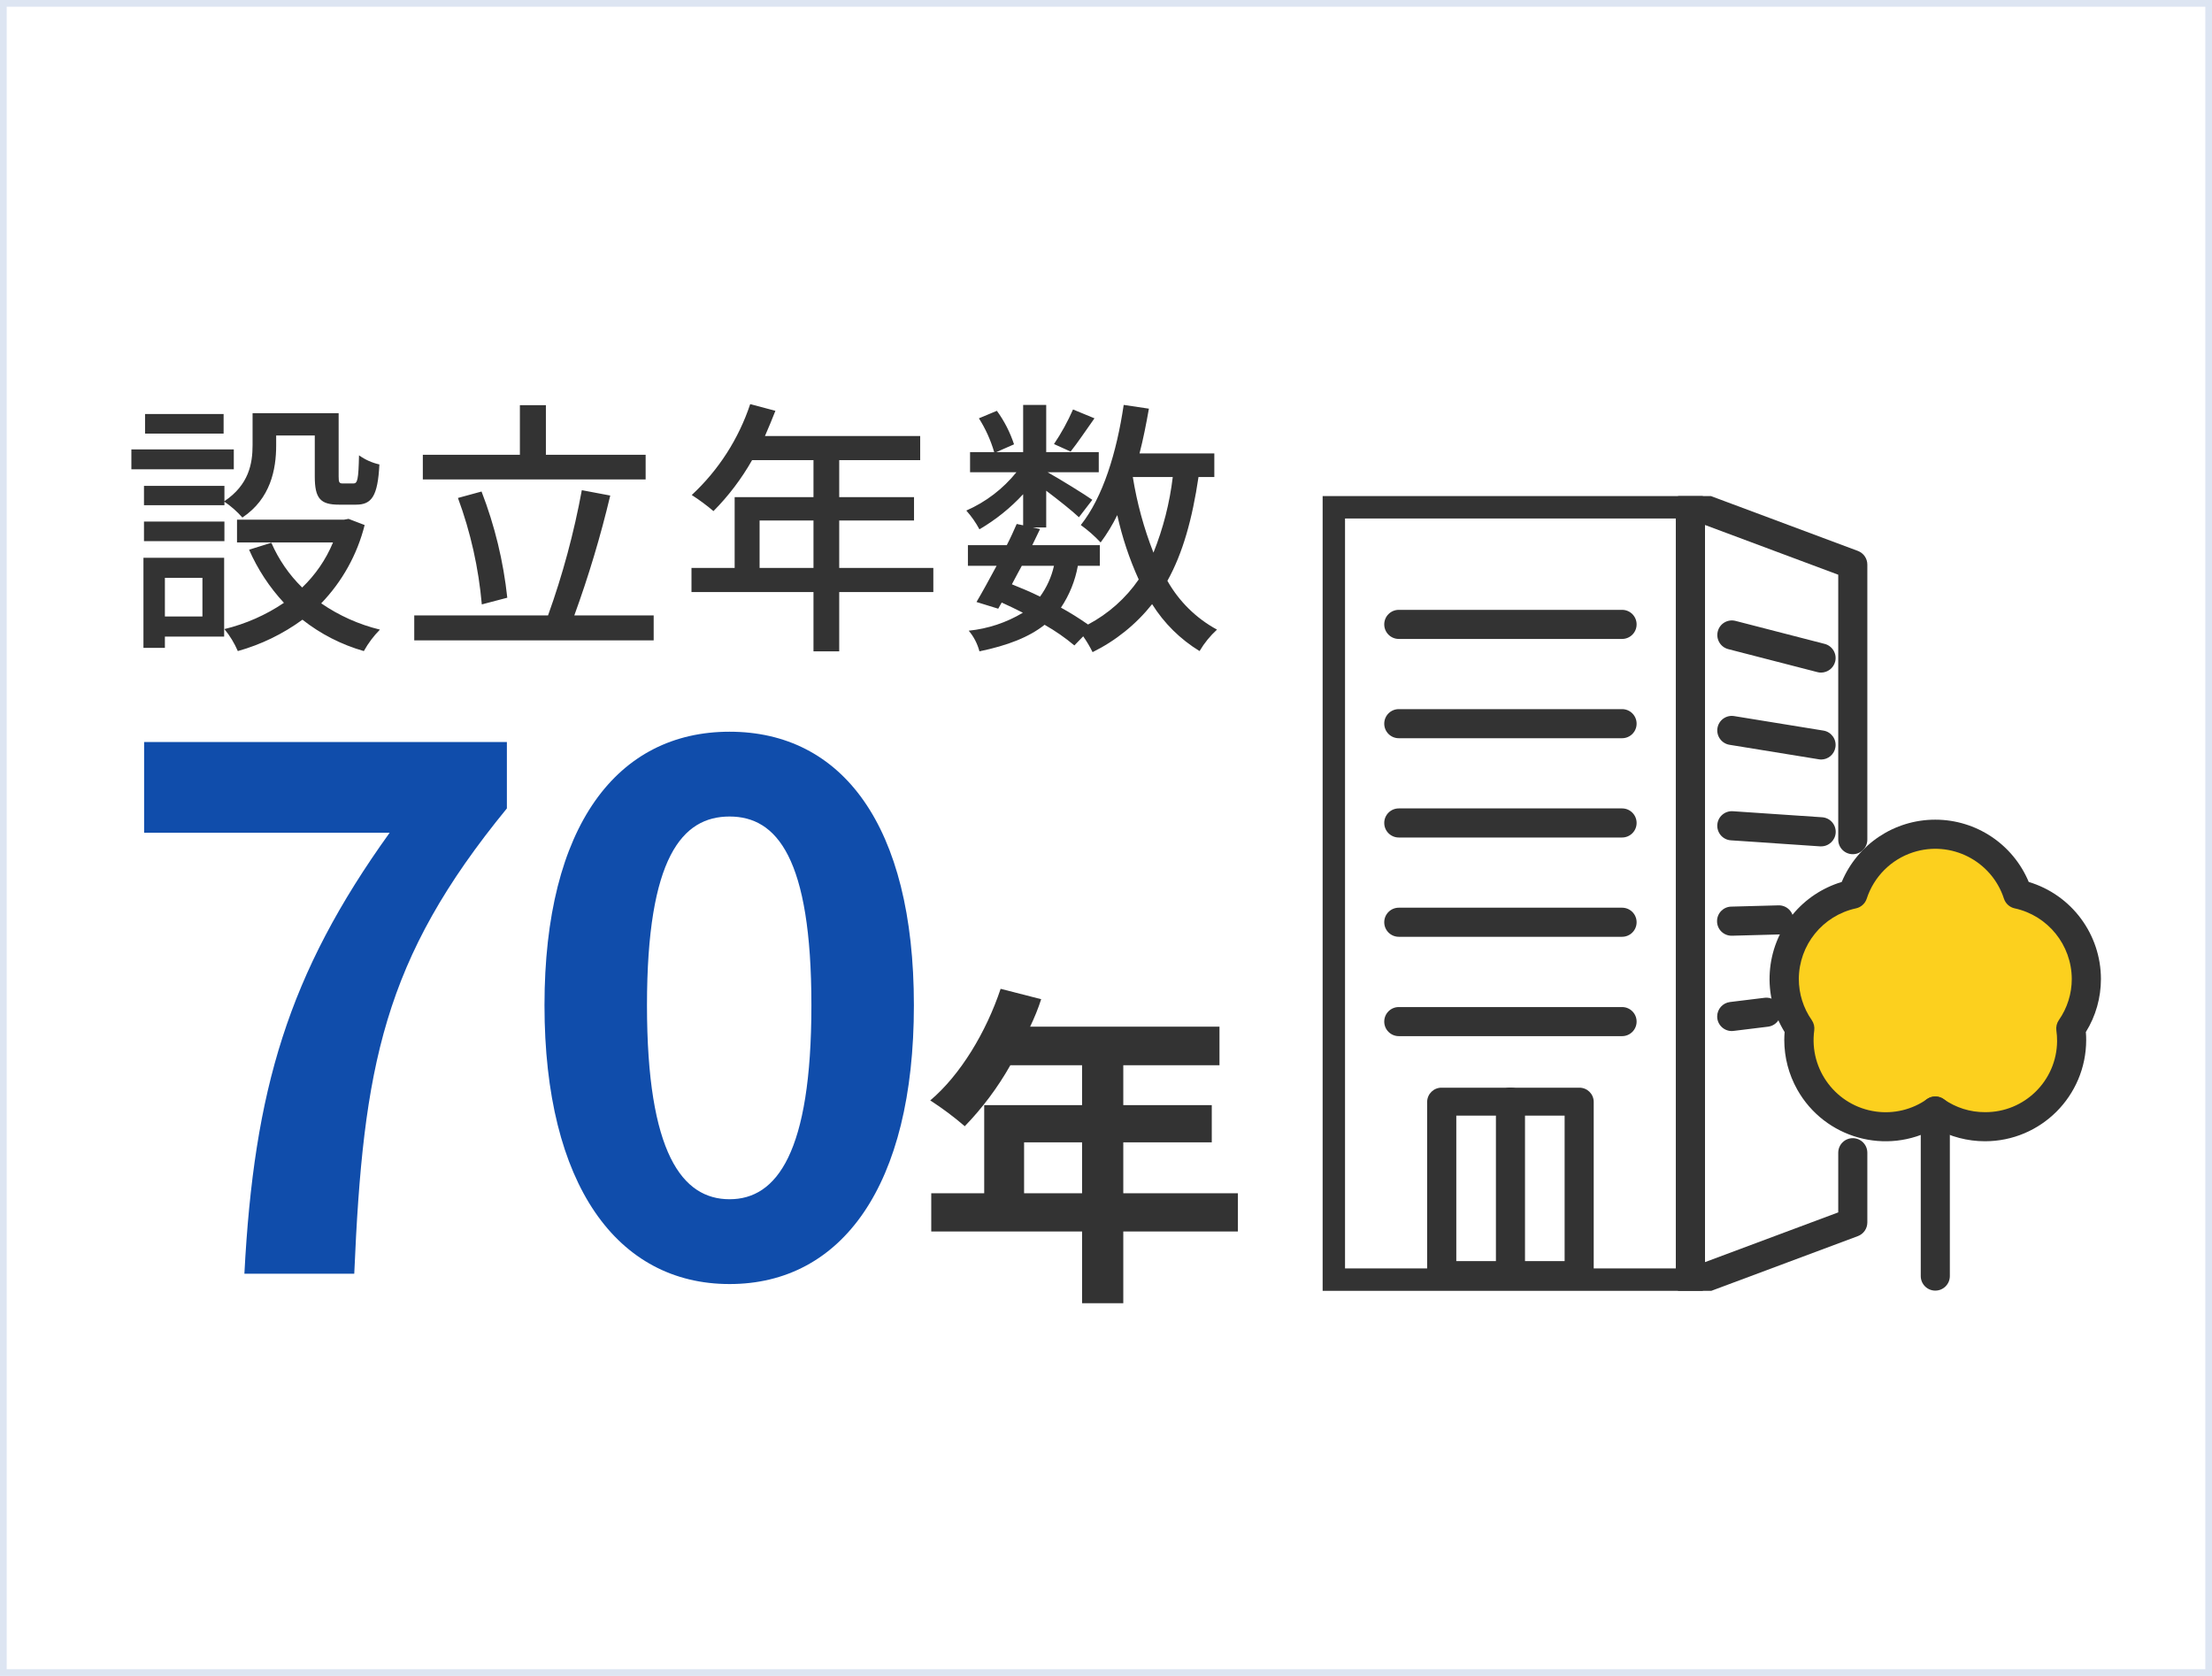
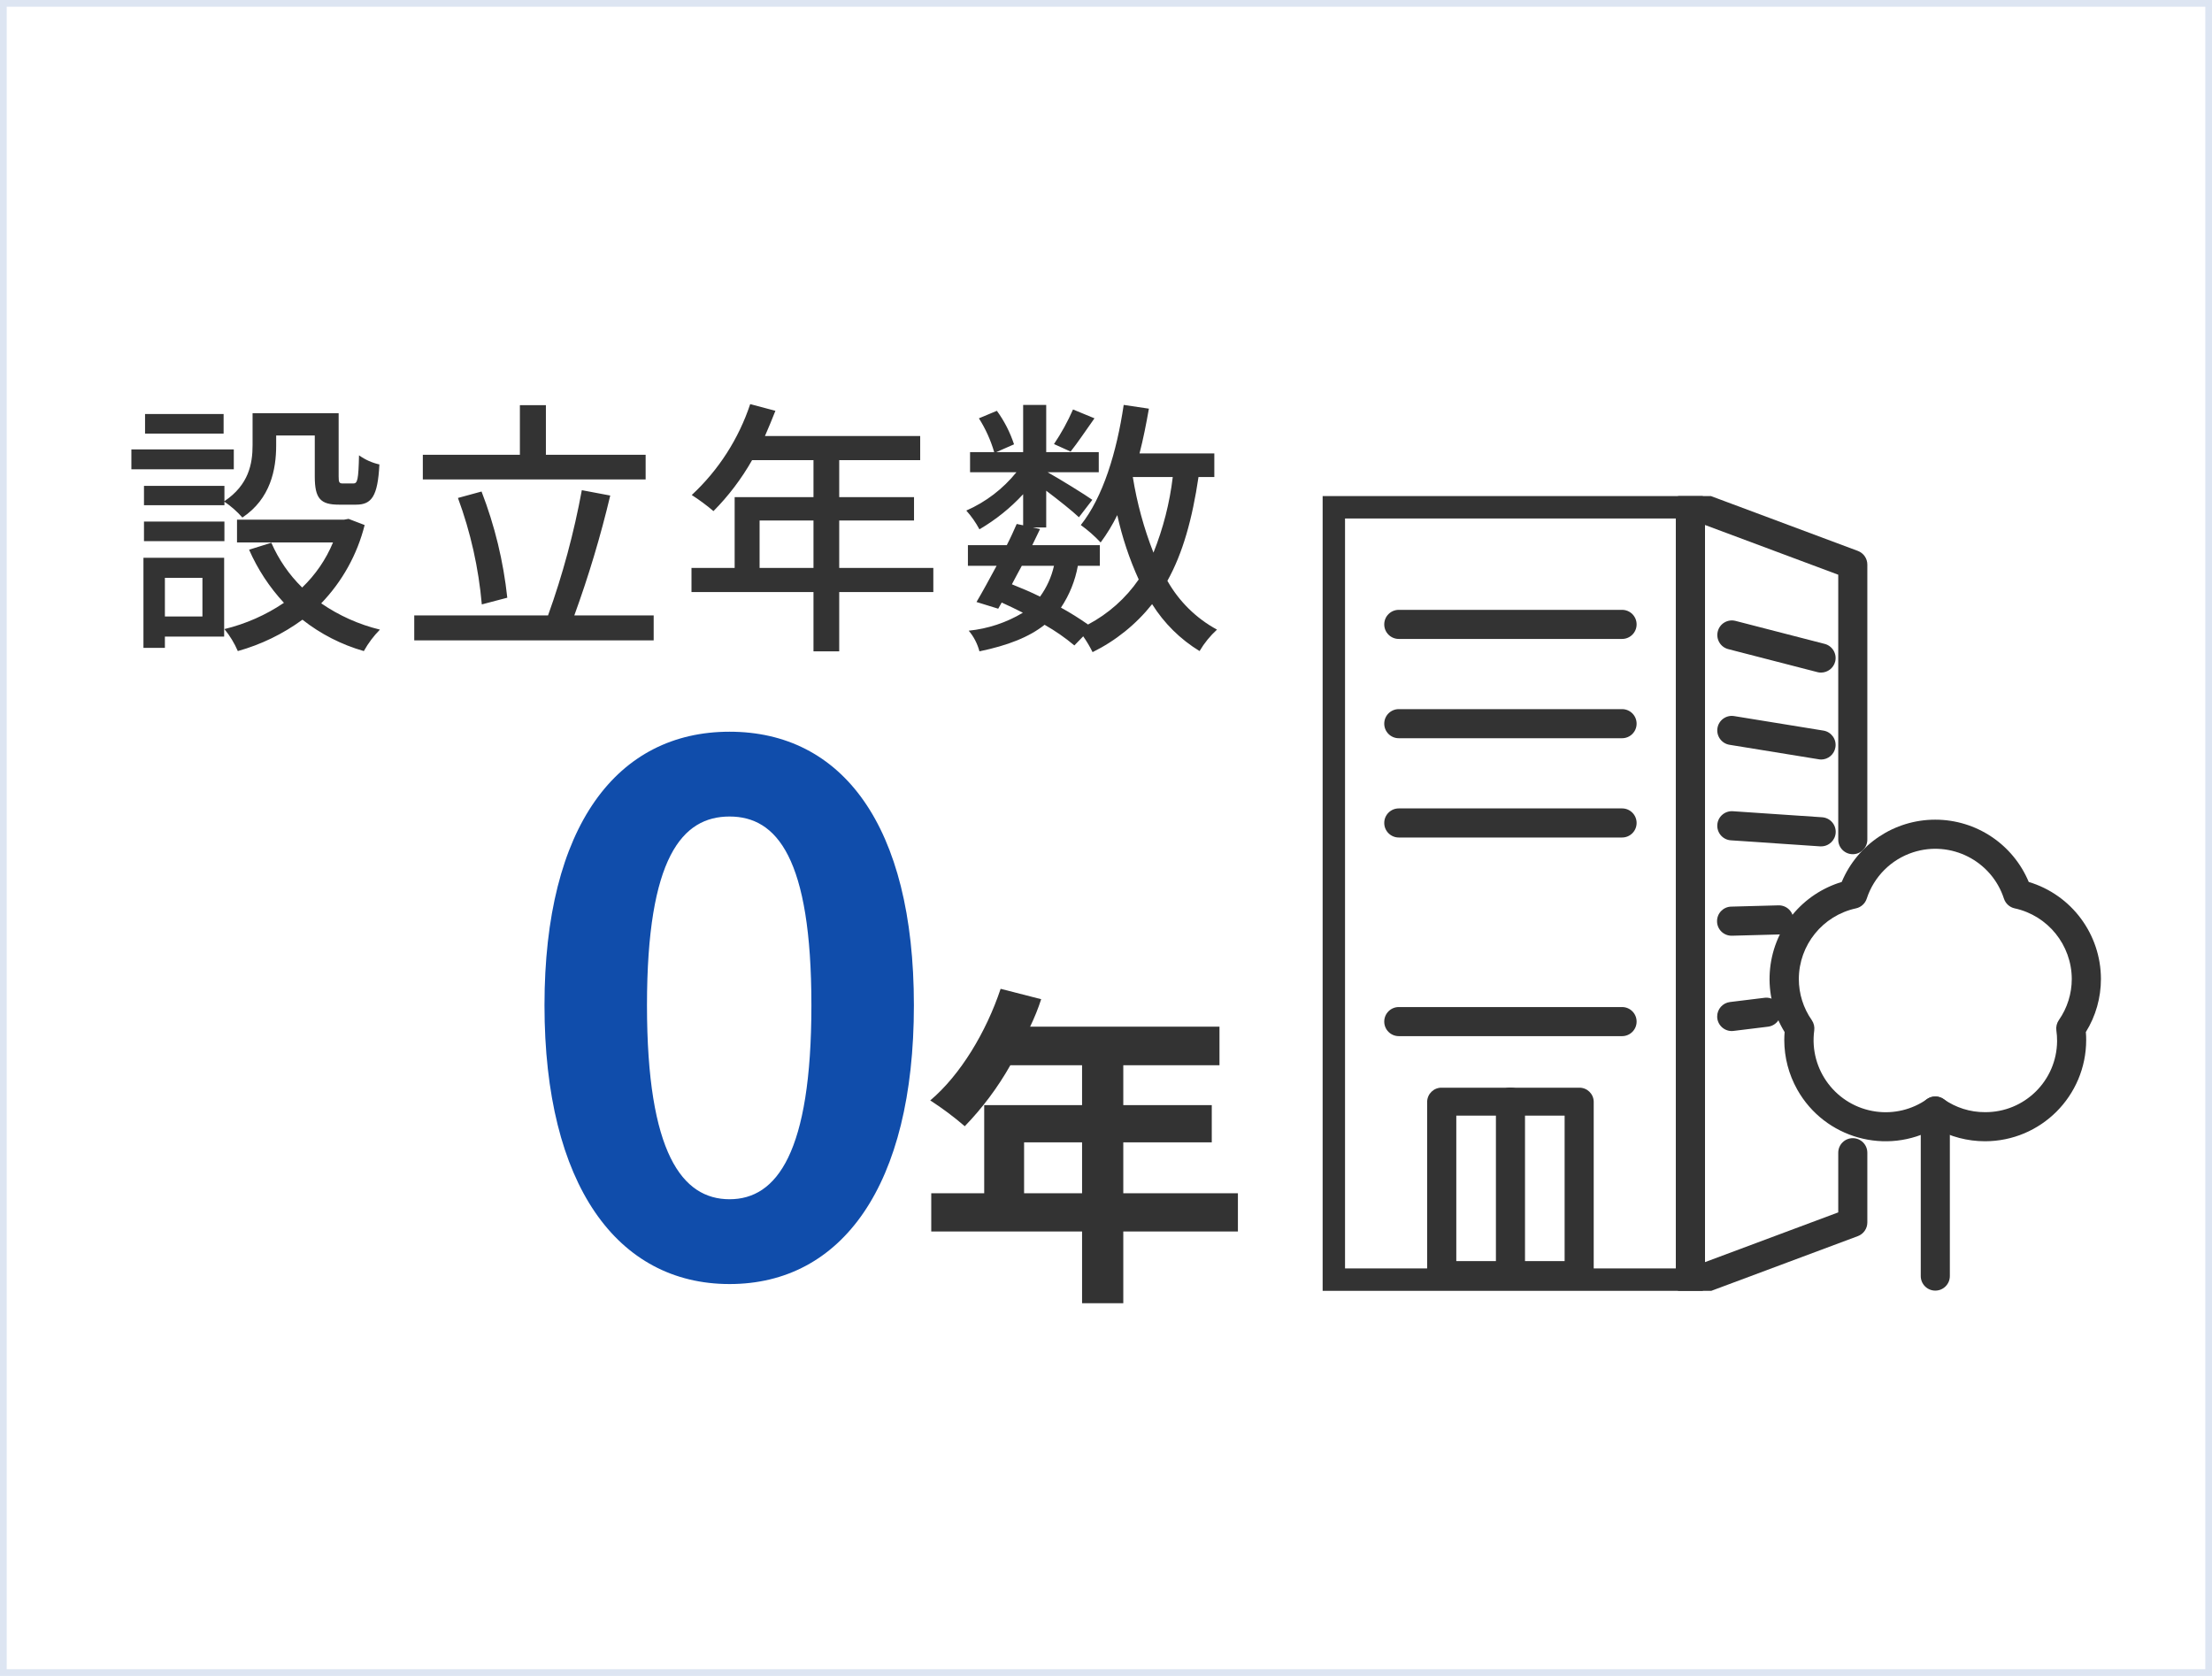
<svg xmlns="http://www.w3.org/2000/svg" id="_レイヤー_2" viewBox="0 0 330 250">
  <defs>
    <style>.cls-1{fill:#333;}.cls-1,.cls-2,.cls-3,.cls-4,.cls-5{stroke-width:0px;}.cls-2{fill:#104dab;}.cls-6{clip-path:url(#clippath);}.cls-3,.cls-7{fill:none;}.cls-4{fill:#fcd01e;}.cls-8{clip-path:url(#clippath-1);}.cls-7{stroke:#dde5f2;}.cls-5{fill:#fff;}</style>
    <clipPath id="clippath">
      <rect class="cls-3" x="197.32" y="74" width="115.09" height="118.55" />
    </clipPath>
    <clipPath id="clippath-1">
      <rect class="cls-3" x="197.32" y="74" width="115.09" height="118.55" />
    </clipPath>
  </defs>
  <g id="_レイヤー_1-2">
    <g id="_長方形_24753">
      <rect class="cls-5" width="330" height="250" />
      <rect class="cls-7" x=".5" y=".5" width="329" height="249" />
    </g>
    <path id="_パス_6201" class="cls-1" d="M152.78,178v-7.6h8.65v7.6h-8.65ZM184.68,178h-17.1v-7.6h13.2v-5.55h-13.2v-5.95h14.35v-5.75h-28.25c.64-1.33,1.2-2.7,1.65-4.1l-6.05-1.55c-2.15,6.45-6,12.85-10.5,16.65,1.8,1.16,3.53,2.45,5.15,3.85,2.64-2.73,4.93-5.79,6.8-9.1h10.7v5.95h-14.6v13.15h-7.9v5.7h22.5v10.7h6.15v-10.7h17.1v-5.7Z" />
    <path id="_パス_6196" class="cls-1" d="M33.48,72.48h-12v2.88h12v-.52c.99.67,1.89,1.46,2.68,2.36,4.2-2.8,5.04-7.16,5.04-10.76v-1.48h5.76v6.12c0,3.28.84,4.2,3.6,4.2h2.56c2.32,0,3.24-1.24,3.48-6-1.09-.24-2.13-.71-3.04-1.36-.08,3.68-.24,4.2-.84,4.2h-1.56c-.56,0-.64-.16-.64-1.08v-9.4h-12.84v4.76c0,2.76-.56,5.92-4.2,8.36v-2.28ZM21.48,80.72h12v-2.92h-12v2.92ZM33.36,61.76h-11.72v2.92h11.72v-2.92ZM34.88,67.04h-15.28v2.96h15.28v-2.96ZM30.2,86.2v5.76h-5.6v-5.76h5.6ZM33.44,83.2h-12.04v13.44h3.2v-1.68h8.84v-11.76ZM52,77.4l-.68.12h-15.96v3.4h14.32c-1.05,2.54-2.62,4.82-4.6,6.72-1.95-1.91-3.51-4.18-4.6-6.68l-3.32,1.04c1.28,2.91,3.03,5.59,5.2,7.92-2.7,1.83-5.71,3.15-8.88,3.92.82.99,1.49,2.1,2,3.28,3.47-.97,6.73-2.55,9.64-4.68,2.72,2.14,5.83,3.73,9.16,4.68.65-1.17,1.46-2.25,2.4-3.2-3.13-.76-6.1-2.09-8.76-3.92,3.14-3.26,5.38-7.29,6.48-11.68l-2.4-.92ZM96.32,67.84h-14.88v-7.4h-3.88v7.4h-14.48v3.68h33.24v-3.68ZM75.68,89.16c-.58-5.43-1.87-10.75-3.84-15.84l-3.52.96c1.89,5.11,3.08,10.45,3.56,15.88l3.8-1ZM85.68,91.8c2.13-5.85,3.92-11.82,5.36-17.88l-4.24-.8c-1.17,6.35-2.85,12.6-5.04,18.68h-19.96v3.72h35.72v-3.72h-11.84ZM113.32,84.72v-7.08h8.04v7.08h-8.04ZM139.24,84.72h-14.04v-7.08h11.16v-3.48h-11.16v-5.52h12.08v-3.6h-23.16c.52-1.2,1.08-2.52,1.56-3.76l-3.76-1c-1.72,5.18-4.72,9.85-8.72,13.56,1.13.73,2.22,1.53,3.24,2.4,2.25-2.27,4.18-4.82,5.76-7.6h9.16v5.52h-11.76v10.56h-6.44v3.6h18.2v8.84h3.84v-8.84h14.04v-3.6ZM160.08,61.08c-.79,1.8-1.74,3.53-2.84,5.16l2.48,1.12c1-1.24,2.28-3.16,3.56-4.96l-3.2-1.32ZM174.96,71.16c-.46,3.87-1.43,7.66-2.88,11.28-1.43-3.64-2.46-7.42-3.08-11.28h5.96ZM157.24,84.4c-.37,1.66-1.08,3.22-2.08,4.6-1.36-.68-2.8-1.28-4.2-1.84.48-.88.96-1.84,1.48-2.76h4.8ZM181.16,71.16v-3.52h-11.16c.56-2.16,1-4.4,1.4-6.68l-3.76-.56c-1.04,7.04-3.08,13.76-6.4,17.92,1.07.77,2.06,1.64,2.96,2.6.95-1.28,1.78-2.65,2.48-4.08.73,3.3,1.8,6.52,3.2,9.6-1.94,2.82-4.54,5.12-7.56,6.72-1.3-.91-2.65-1.76-4.04-2.52,1.26-1.88,2.12-4.01,2.52-6.24h3.28v-3.08h-10.08c.4-.84.8-1.64,1.16-2.4l-1.08-.24h2v-5.48c1.8,1.36,3.92,3.04,4.88,3.96l2-2.6c-1-.72-4.88-3.12-6.68-4.12h7.64v-3h-7.84v-7.04h-3.44v7.04h-4l2.64-1.16c-.59-1.79-1.45-3.48-2.56-5l-2.68,1.12c.99,1.56,1.76,3.26,2.28,5.04h-3.6v3h6.92c-2,2.48-4.56,4.44-7.48,5.72.76.85,1.42,1.79,1.96,2.8,2.42-1.42,4.62-3.18,6.52-5.24v4.64l-.96-.2c-.44,1-.92,2.08-1.48,3.16h-5.8v3.08h4.28c-1.08,2-2.12,3.92-3,5.4l3.24,1,.52-.92c1.08.48,2.12,1,3.16,1.52-2.46,1.48-5.22,2.39-8.08,2.68.76.89,1.3,1.95,1.6,3.08,4.24-.88,7.4-2.12,9.72-3.96,1.57.89,3.06,1.92,4.44,3.08l1.32-1.36c.53.75.99,1.54,1.4,2.36,3.45-1.7,6.49-4.15,8.88-7.16,1.78,2.85,4.21,5.25,7.08,7,.7-1.19,1.58-2.27,2.6-3.2-3.1-1.68-5.67-4.21-7.4-7.28,2.32-4.16,3.72-9.28,4.64-15.48h2.36Z" />
    <g id="_グループ_11830">
      <g id="_グループ_11828">
        <g class="cls-6">
          <g id="_グループ_11827">
            <path id="_長方形_24824" class="cls-1" d="M198.48,72.99h53.71c1.2,0,2.17.97,2.17,2.17,0,0,0,0,0,0v116.22c0,1.2-.97,2.17-2.17,2.17h-53.71c-1.2,0-2.17-.97-2.17-2.17v-116.22c0-1.2.97-2.17,2.17-2.17ZM250.02,77.34h-49.36v111.87h49.36v-111.87Z" />
          </g>
        </g>
      </g>
-       <path id="_パス_6181" class="cls-4" d="M276.45,133.87s2.24-12.58,12.08-10.34,11.46,10.34,11.46,10.34l7.1,3.61,3.49,5.98-.62,6.85-1.25,3.24-1.62,8.34-4.36,3.86c-1.48.72-3.02,1.3-4.61,1.74-1.12.12-7.72,0-7.72,0l-1.87-1.74-6.6,1.74h-4.73l-6.35-3.86s-1.99-3.99-1.99-4.36v-5.73l-1.99-4.11v-4.98s1-4.86,1.99-5.48,5.11-3.74,5.11-3.74l2.49-1.37Z" />
      <path id="_線_7" class="cls-1" d="M241.99,95.31h-33.31c-1.2,0-2.17-.97-2.17-2.17s.97-2.17,2.17-2.17h33.31c1.2,0,2.17.97,2.17,2.17s-.97,2.17-2.17,2.17Z" />
      <path id="_線_8" class="cls-1" d="M241.99,110.12h-33.31c-1.2,0-2.17-.97-2.17-2.17s.97-2.17,2.17-2.17h33.31c1.2,0,2.17.97,2.17,2.17s-.97,2.17-2.17,2.17Z" />
      <path id="_線_9" class="cls-1" d="M241.99,124.93h-33.31c-1.2,0-2.17-.97-2.17-2.17s.97-2.17,2.17-2.17h33.31c1.2,0,2.17.97,2.17,2.17s-.97,2.17-2.17,2.17Z" />
-       <path id="_線_10" class="cls-1" d="M241.99,139.74h-33.31c-1.2,0-2.17-.97-2.17-2.17s.97-2.17,2.17-2.17h33.31c1.2,0,2.17.97,2.17,2.17s-.97,2.17-2.17,2.17Z" />
      <path id="_線_11" class="cls-1" d="M241.99,154.56h-33.31c-1.2,0-2.17-.97-2.17-2.17s.97-2.17,2.17-2.17h33.31c1.2,0,2.17.97,2.17,2.17s-.97,2.17-2.17,2.17Z" />
      <g class="cls-8">
        <g id="_グループ_11829">
          <path id="_パス_6181-2" class="cls-1" d="M252.19,193.56c-1.2,0-2.17-.97-2.17-2.17v-116.22c0-1.2.97-2.17,2.17-2.17.26,0,.52.05.76.14l24.22,9.04c.85.32,1.41,1.13,1.41,2.04v41.03c0,1.2-.97,2.17-2.17,2.17s-2.17-.97-2.17-2.17h0v-39.52l-19.88-7.42v109.96l19.88-7.42v-8.9c0-1.2.97-2.17,2.17-2.17s2.17.97,2.17,2.17v10.4c0,.91-.56,1.72-1.41,2.04l-24.22,9.04c-.24.09-.5.14-.76.15Z" />
        </g>
      </g>
      <path id="_線_12" class="cls-1" d="M271.67,100.33c-.18,0-.37-.02-.54-.07l-13.3-3.43c-1.16-.3-1.86-1.48-1.56-2.65s1.48-1.86,2.65-1.56l13.3,3.43c1.16.3,1.86,1.49,1.56,2.65-.25.96-1.11,1.62-2.1,1.63h0Z" />
      <path id="_線_13" class="cls-1" d="M271.67,113.29c-.12,0-.24,0-.35-.03l-13.3-2.16c-1.18-.19-1.99-1.31-1.8-2.49.19-1.18,1.31-1.99,2.5-1.79l13.3,2.16c1.19.19,1.99,1.3,1.8,2.49-.17,1.06-1.08,1.83-2.15,1.83Z" />
      <path id="_線_14" class="cls-1" d="M271.67,126.25s-.1,0-.15,0l-13.3-.9c-1.2-.08-2.1-1.12-2.02-2.32.08-1.2,1.12-2.1,2.32-2.02l13.3.9c1.2.07,2.11,1.1,2.04,2.3-.07,1.15-1.03,2.05-2.18,2.04h0Z" />
      <path id="_線_15" class="cls-1" d="M258.36,139.58c-1.2.02-2.19-.94-2.2-2.14-.02-1.2.94-2.19,2.14-2.2l7.02-.19c1.2-.03,2.2.91,2.23,2.11.03,1.2-.91,2.2-2.11,2.23l-7.02.19h-.06Z" />
      <path id="_線_16" class="cls-1" d="M258.36,153.8c-1.2,0-2.18-.97-2.18-2.17,0-1.1.82-2.03,1.92-2.16l5.14-.63c1.19-.15,2.27.7,2.42,1.89.15,1.19-.7,2.27-1.89,2.42l-5.14.63c-.09.01-.18.02-.27.02Z" />
      <path id="_長方形_24827-2" class="cls-1" d="M215.08,162.25h20.51c1.18-.02,2.15.91,2.17,2.09v25.87c-.03,1.18-1,2.11-2.17,2.08h-20.51c-1.18.02-2.15-.91-2.17-2.08v-25.87c.03-1.18,1-2.11,2.17-2.09ZM233.42,166.42h-16.16v21.7h16.16v-21.7Z" />
      <path id="_線_17" class="cls-1" d="M225.34,192.28c-1.18.02-2.15-.91-2.17-2.09v-25.87c.03-1.18,1-2.11,2.17-2.09,1.18-.02,2.15.91,2.17,2.09v25.87c-.03,1.18-1,2.11-2.17,2.09Z" />
      <path id="_パス_6182" class="cls-1" d="M288.72,122.27c6.09,0,11.59,3.66,13.94,9.29,6.39,1.92,10.76,7.8,10.77,14.47,0,2.8-.77,5.54-2.25,7.92.04.42.05.8.05,1.18,0,8.34-6.75,15.11-15.1,15.11-2.6,0-5.15-.67-7.42-1.94-7.27,4.09-16.49,1.51-20.58-5.76-1.27-2.26-1.94-4.81-1.94-7.41,0-.38.02-.77.05-1.18-3.38-5.48-2.91-12.5,1.17-17.49,1.91-2.33,4.47-4.03,7.35-4.9,2.35-5.62,7.85-9.29,13.94-9.29ZM296.12,165.9c5.9.05,10.72-4.69,10.77-10.59,0-.54-.03-1.08-.11-1.61-.07-.54.06-1.08.37-1.53,1.26-1.8,1.93-3.94,1.93-6.14-.02-5.07-3.56-9.45-8.51-10.53-.76-.16-1.37-.72-1.61-1.45-1.84-5.65-7.91-8.74-13.56-6.91-3.27,1.06-5.84,3.63-6.91,6.91-.24.74-.86,1.29-1.61,1.45-4.96,1.08-8.5,5.45-8.52,10.53,0,2.2.67,4.34,1.93,6.14.31.45.44.99.37,1.53-.8,5.88,3.31,11.3,9.2,12.11,2.68.37,5.41-.29,7.62-1.85.75-.52,1.74-.52,2.49,0,1.8,1.27,3.95,1.95,6.16,1.94h0Z" />
      <path id="_線_18" class="cls-1" d="M288.72,192.52c-1.2,0-2.17-.97-2.17-2.17h0v-24.62c0-1.2.97-2.17,2.17-2.17s2.17.97,2.17,2.17v24.62c0,1.2-.97,2.17-2.17,2.17h0Z" />
    </g>
-     <path class="cls-2" d="M36.46,190h16.39c1.32-30.91,4.29-46.86,22.77-69.41v-9.9H21.5v13.53h36.63c-15.18,21.12-20.24,38.39-21.67,65.78Z" />
    <path class="cls-2" d="M108.84,109.15c-16.72,0-27.61,13.97-27.61,40.81s10.89,41.58,27.61,41.58,27.5-14.63,27.5-41.58-10.78-40.81-27.5-40.81ZM108.84,178.89c-7.04,0-12.32-6.82-12.32-28.93s5.28-28.16,12.32-28.16,12.21,6.16,12.21,28.16-5.17,28.93-12.21,28.93Z" />
  </g>
</svg>